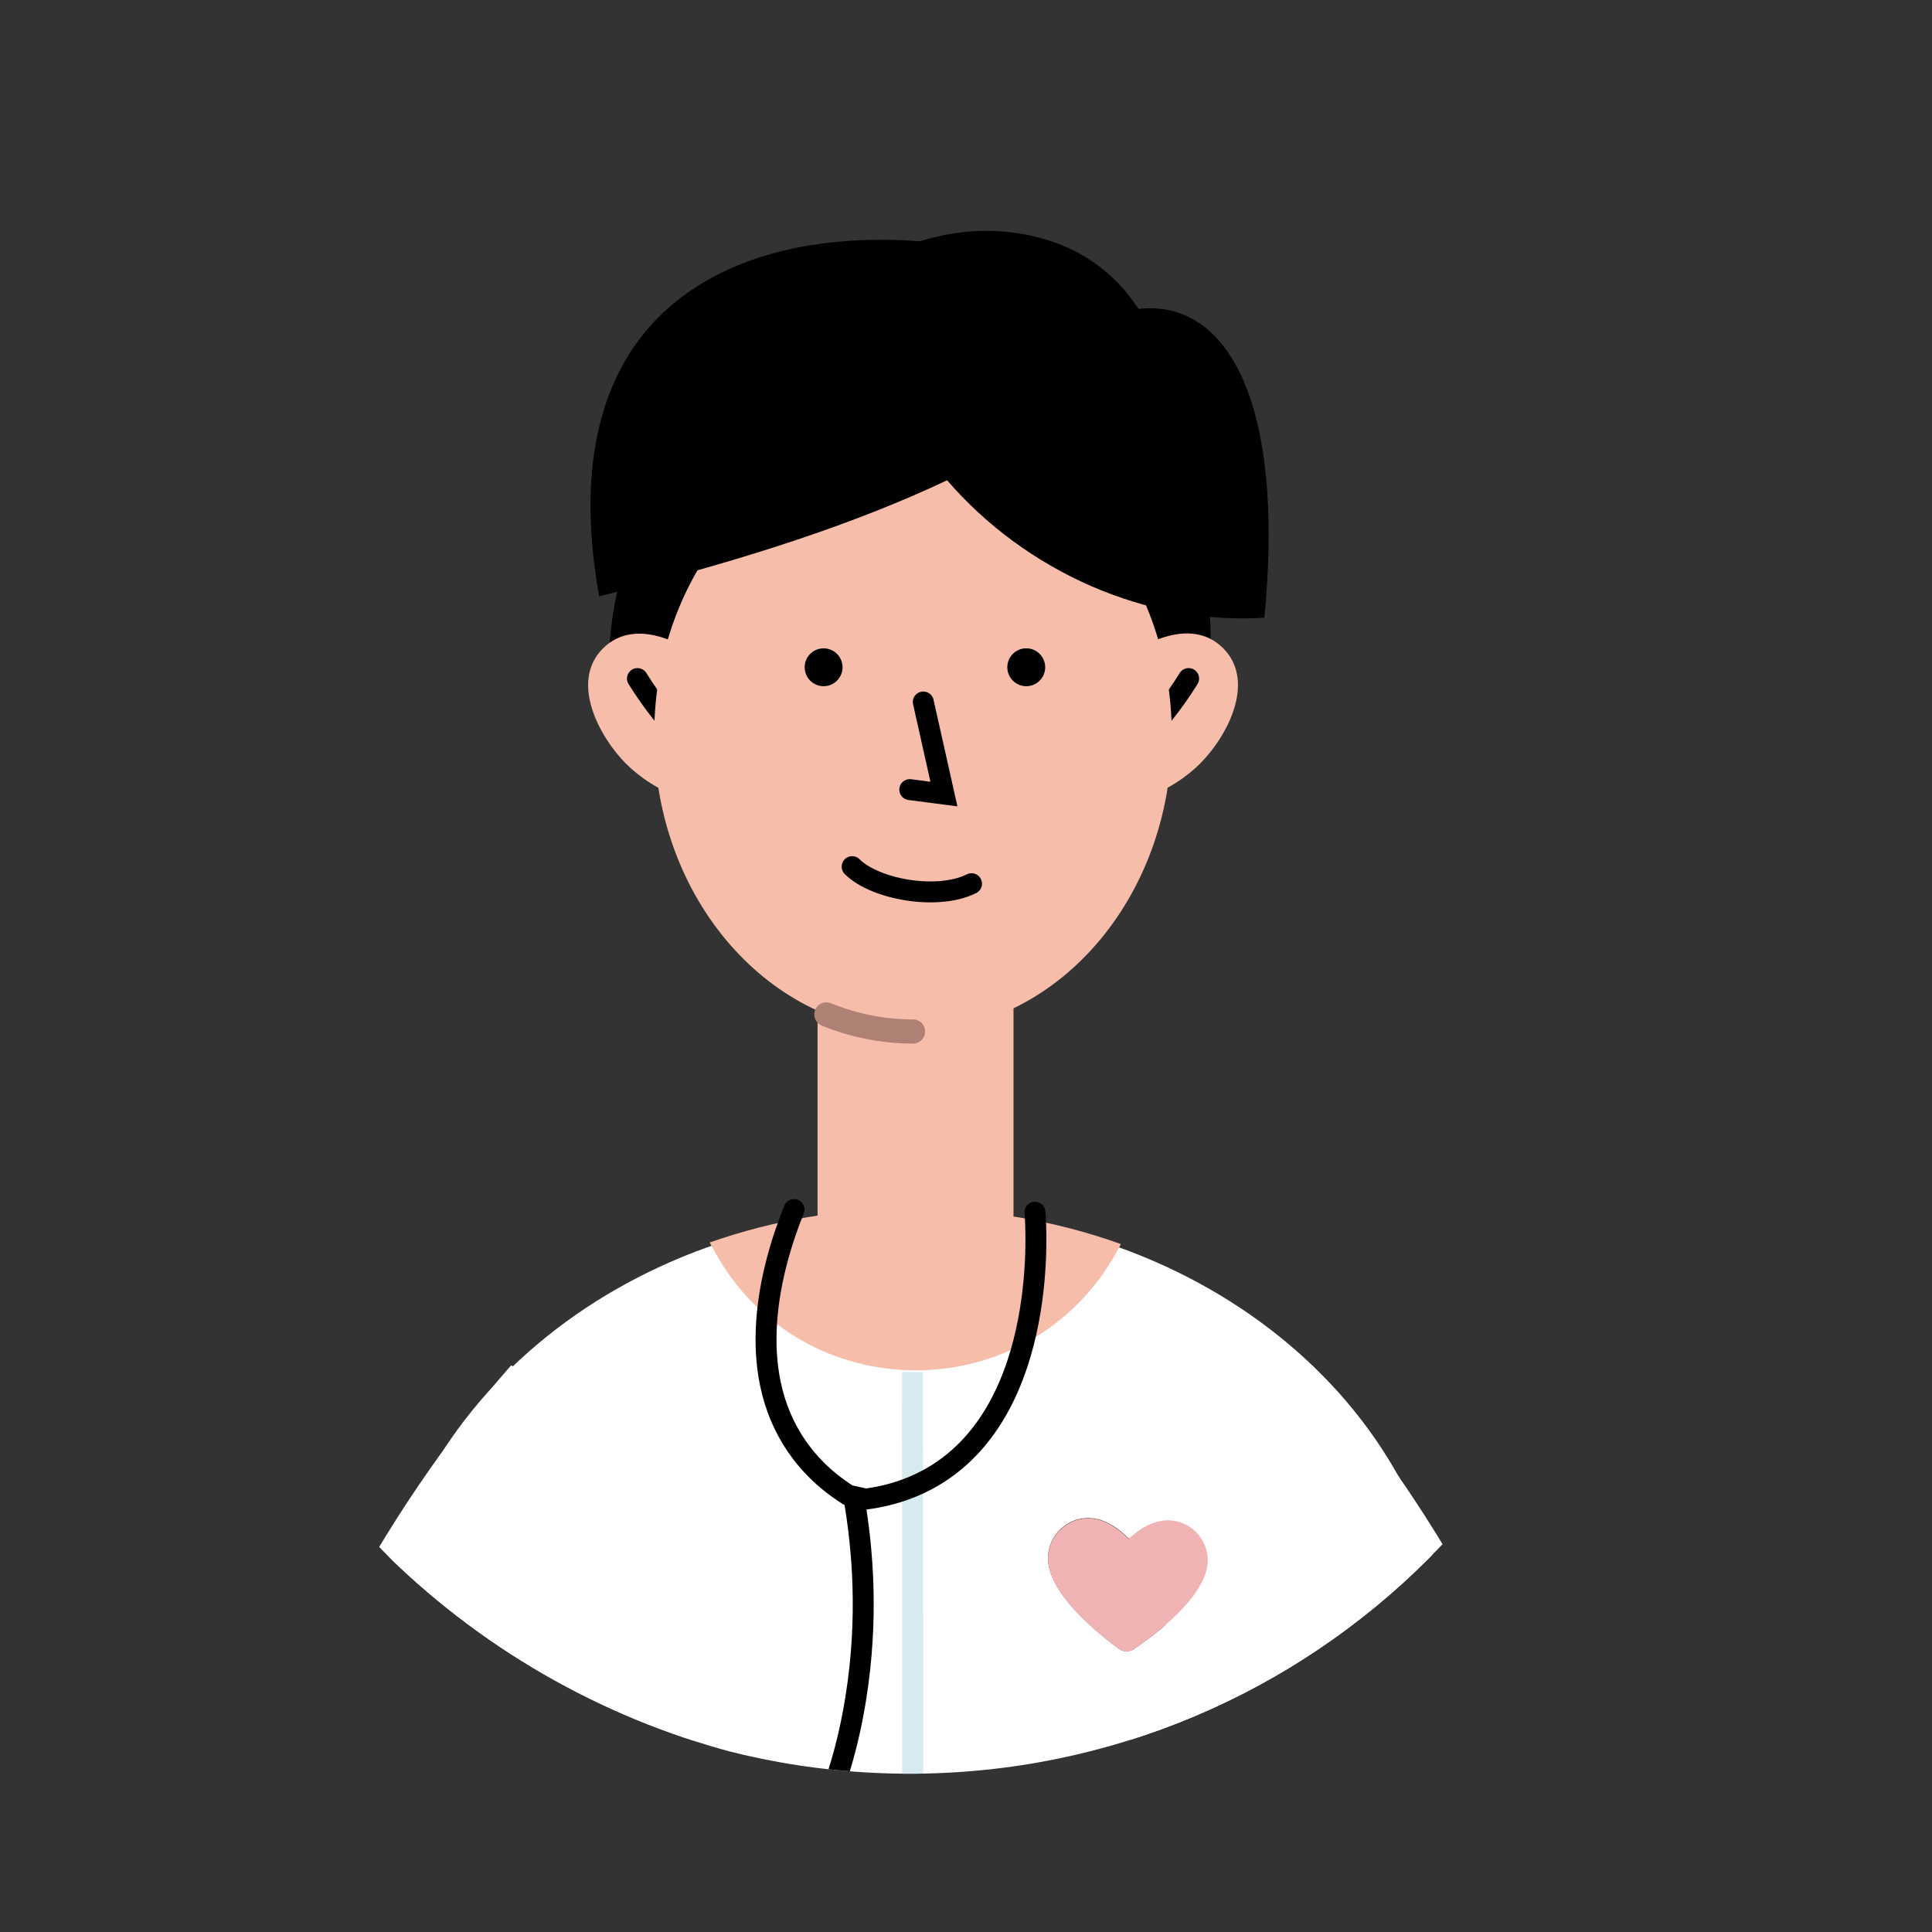
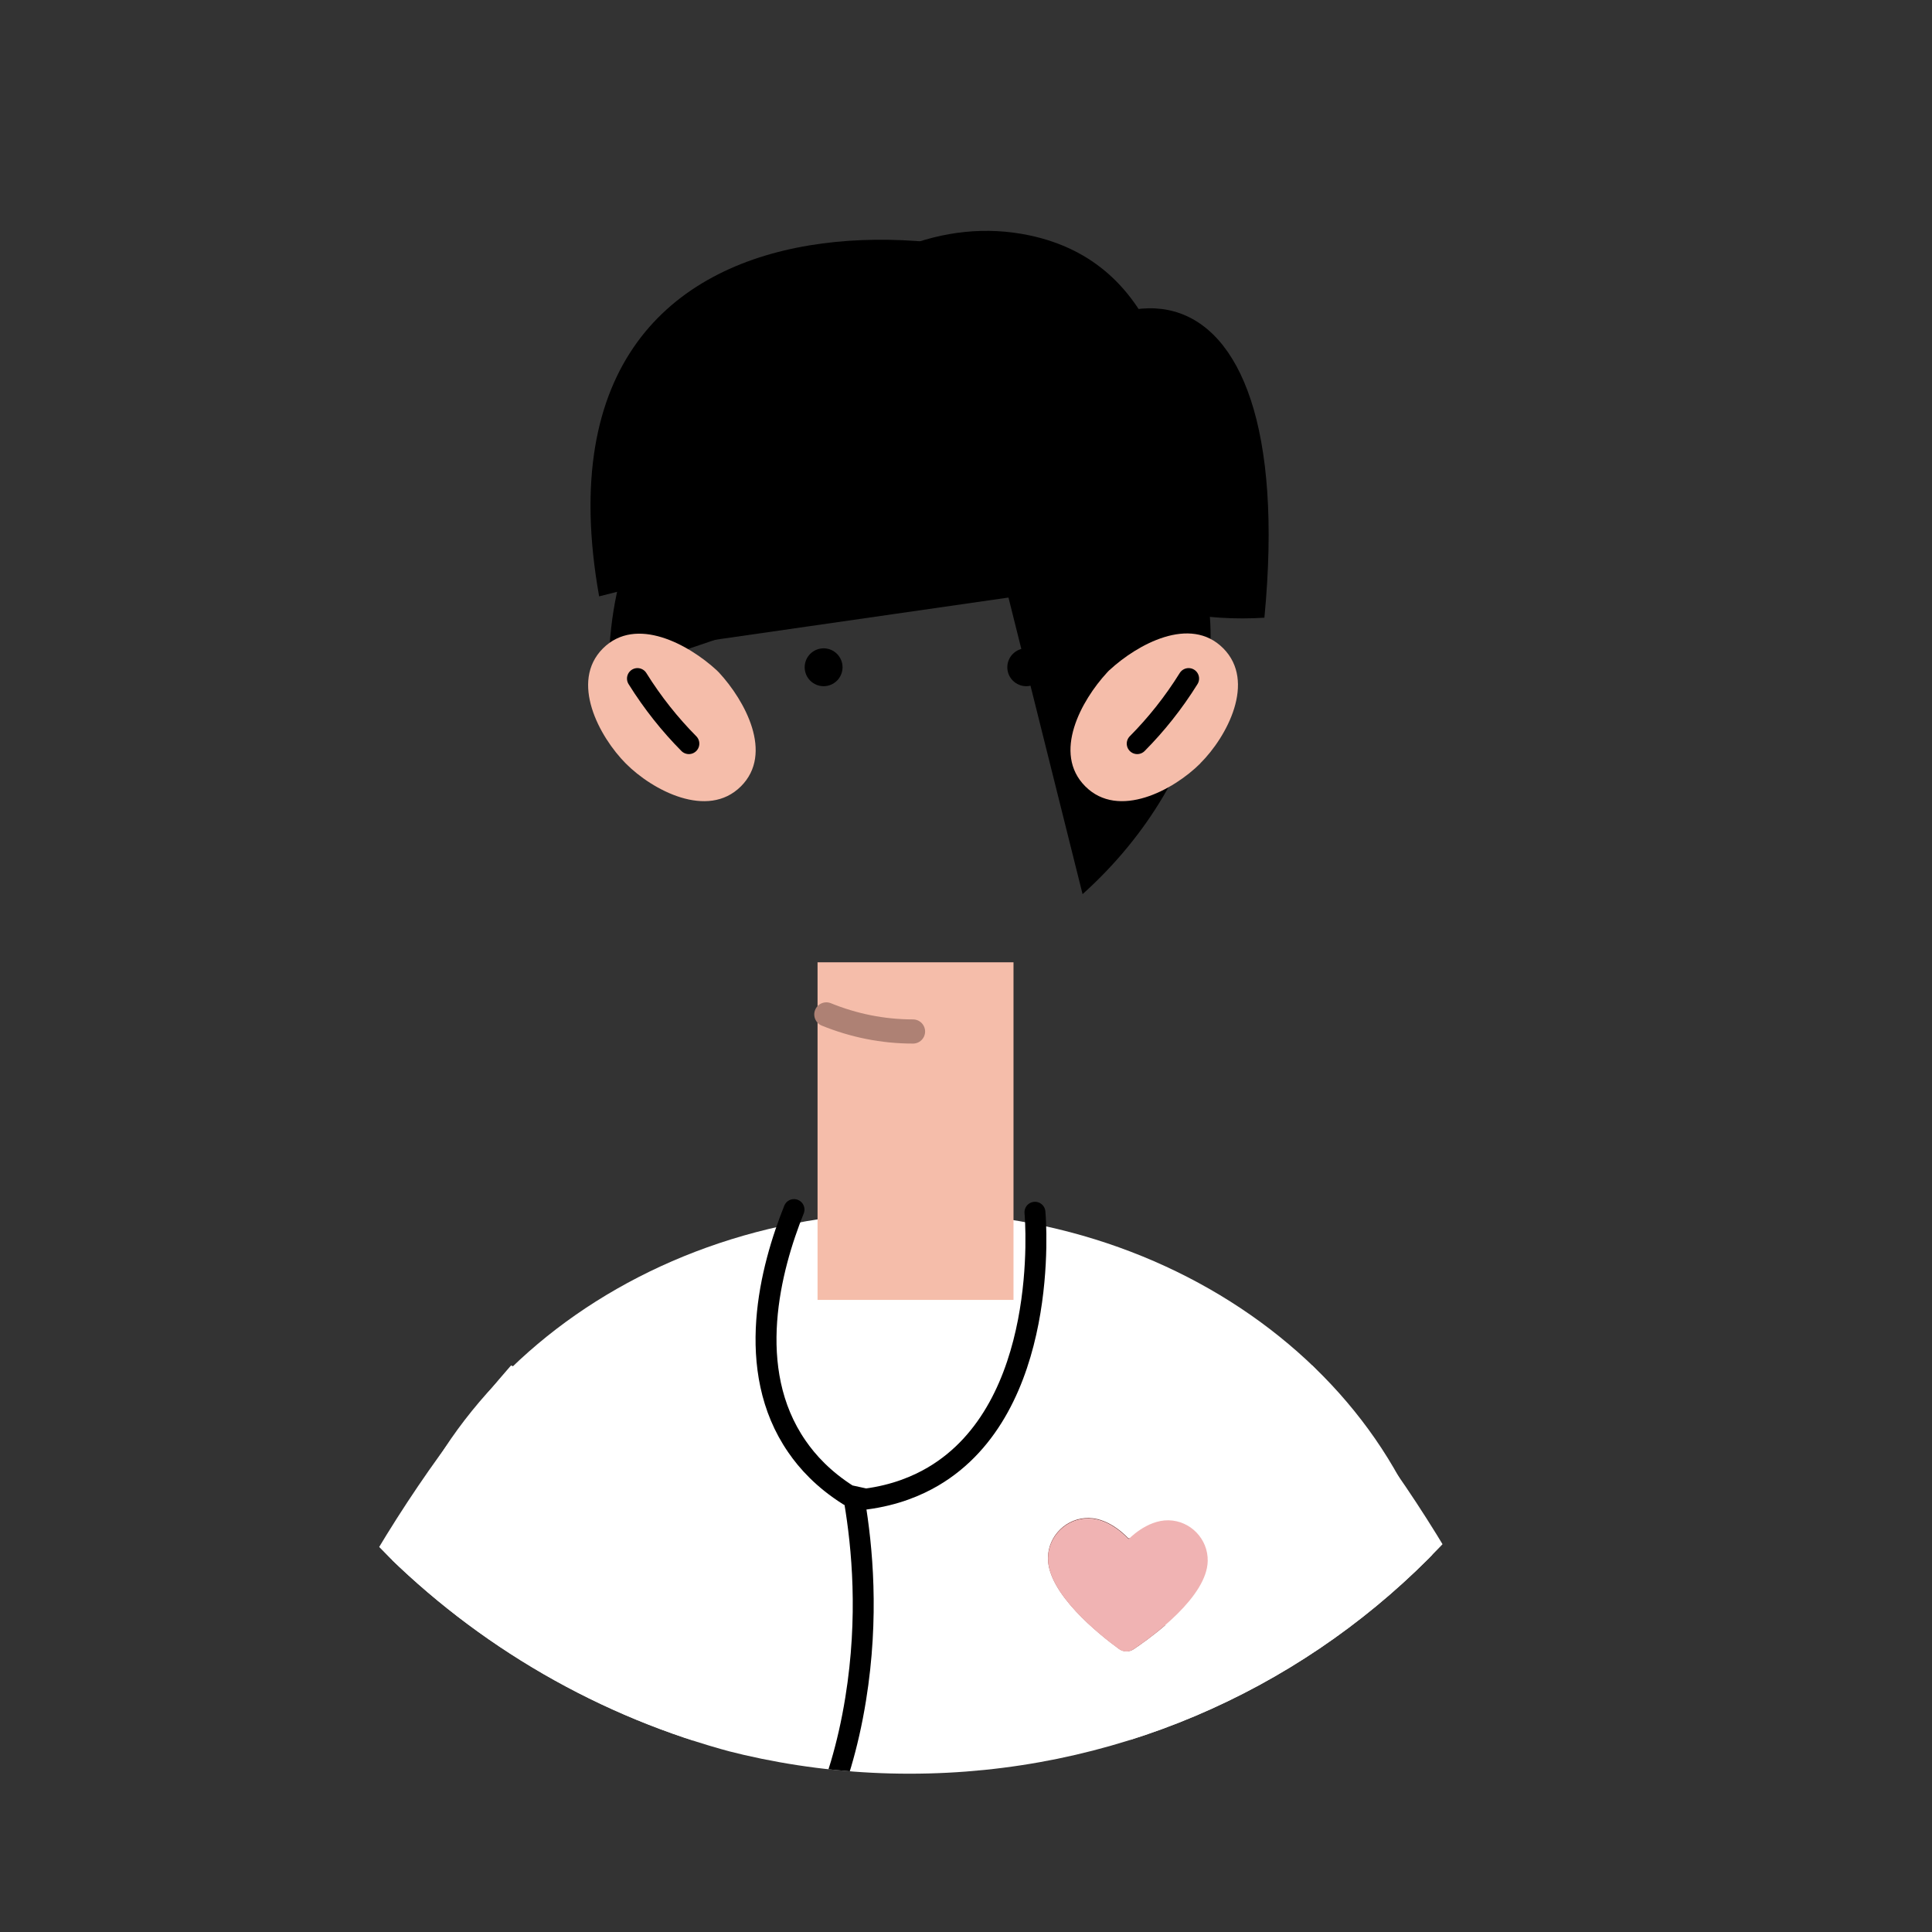
<svg xmlns="http://www.w3.org/2000/svg" id="a" viewBox="0 0 800 800">
  <rect x="0" y="0" width="800" height="800" fill="#333333" stroke="none" />
  <defs>
    <style>.d,.e,.f,.g,.h,.i{fill:none;}.e{stroke:#d6eaef;}.e,.f,.i{stroke-width:8.67px;}.e,.i{stroke-linejoin:round;}.j{fill:#f5bdaa;}.k{fill:#fff;}.l{fill:#f0b3b3;}.f,.g{stroke-miterlimit:10;}.f,.g,.i{stroke-linecap:round;}.f,.i{stroke:#000;}.g{stroke:#ae8174;stroke-width:10.01px;}.h{stroke:#935151;stroke-linecap:square;stroke-linejoin:bevel;stroke-width:.29px;}.m{clip-path:url(#c);}.n{clip-path:url(#b);}</style>
    <clipPath id="b">
      <circle class="d" cx="386.43" cy="413.7" r="322.74" />
    </clipPath>
    <clipPath id="c">
      <path class="d" d="M376.63,81.18h0c167.78,0,303.8,136.02,303.8,303.8v45.67c0,167.78-136.02,303.8-303.8,303.8h0c-167.78,0-303.8-136.02-303.8-303.8v-45.67c0-167.78,136.02-303.8,303.8-303.8Z" />
    </clipPath>
  </defs>
  <g class="n">
    <g class="m">
      <g>
        <path class="k" d="M211.61,565.4C-10,818.33,29.59,1310.47,50.66,1422.27H211.61l88.21-820.81-88.21-36.05Z" />
        <path class="k" d="M543.41,565.4c221.64,252.93,182.02,745.04,160.95,856.86h-160.95l-88.21-820.81,88.21-36.05Z" />
        <path class="k" d="M123.59,1626.51h509.02l-31.75-937.04c-3.27-104.42-102.05-187.59-222.78-187.59s-219.51,83.18-222.78,187.59l-31.75,937.04h.03Z" />
-         <path class="j" d="M464.17,515.12l-1.6,2.94c-36.12,65.83-130.66,65.8-166.75,0l-1.97-3.57c26.45-9.3,54.96-14.14,84.24-14.14s59.16,5.1,86.08,14.81v-.03Z" />
-         <path class="e" d="M378.33,1622.57l-.47-1054.43" />
        <path class="i" d="M624.92,1453.82l-22.64-720.33" />
        <path class="i" d="M130.11,1453.82l22.64-720.33" />
        <path class="j" d="M419.67,398.47h-81.14v139.8h81.14v-139.8Z" />
        <path d="M264.07,269.5c18.51-109.96,91.11-187,162.15-172.05,53.26,11.21,68.1,66.27,64.36,139.47l-226.54,32.62,.03-.03Z" />
-         <path d="M251.99,279.9c0-44.49,15.44-77.34,34.45-73.34,14.24,3,20.44,24.58,22.65,53.96l-57.1,19.38Z" />
+         <path d="M251.99,279.9c0-44.49,15.44-77.34,34.45-73.34,14.24,3,20.44,24.58,22.65,53.96l-57.1,19.38" />
        <path d="M404.94,196.83c28.98-13.11,55.33-12.77,76.21,10.47,36.62,40.79,21.91,113.72-32.88,162.95l-43.32-173.42Z" />
        <path class="j" d="M306.75,325.66c-13.77,13.67-36.58,1.6-47.62-9.51-11-11.07-23.24-33.85-9.5-47.62,13.74-13.74,35.62-1.6,47.13,9,.16,.17,.33,.33,.5,.5,.16,.16,.33,.33,.47,.47l.03,.03c10.57,11.44,22.78,33.42,9,47.13Z" />
        <path class="j" d="M497.02,316.12c-11.07,11.04-33.85,23.28-47.62,9.5-13.74-13.74-1.6-35.65,9-47.12,.17-.17,.33-.33,.5-.54,.17-.13,.33-.3,.47-.47h.03c11.44-10.6,33.42-22.84,47.12-9.04,13.68,13.77,1.6,36.58-9.5,47.62v.03Z" />
        <path class="i" d="M285.24,307.92c-7.8-7.87-15-16.87-21.28-26.94" />
        <path class="i" d="M470.9,307.92c7.81-7.87,15.01-16.87,21.28-26.94" />
-         <path class="j" d="M378.06,427.14c59.18,0,107.15-55.04,107.15-122.93s-47.97-122.93-107.15-122.93-107.16,55.04-107.16,122.93,47.97,122.93,107.16,122.93Z" />
        <path class="g" d="M378.06,427.12c-12.58,0-24.65-2.5-35.89-7.07" />
        <path d="M482.84,138.22c-46.49-50.53-269.04-83.34-234.75,108.72,108.25-26.98,178.82-56.23,234.78-108.72" />
        <path d="M391.73,198.39c60.76-103.48,147-100.82,131.83,57.39-48.42,3.1-98.82-18.84-131.83-57.43" />
-         <path class="f" d="M352.86,358.86c9.41,9.41,35.3,14.12,49.42,7.06" />
-         <path class="f" d="M382.32,290.68l8.54,38.12-14.14-1.84" />
        <path d="M424.95,284.14c4.33,0,7.84-3.51,7.84-7.84s-3.51-7.84-7.84-7.84-7.84,3.51-7.84,7.84,3.51,7.84,7.84,7.84Z" />
        <path d="M341.04,284.14c4.33,0,7.84-3.51,7.84-7.84s-3.51-7.84-7.84-7.84-7.84,3.51-7.84,7.84,3.51,7.84,7.84,7.84Z" />
        <path class="i" d="M428.55,501.97c.33,3.53,6.34,80.84-42.18,109.42-6.54,3.84-15.68,7.74-27.88,9.34l-7.17-1.57c-10.41-6.57-17.04-13.94-21.34-20.21-22.08-31.95-10.87-74.04-1.2-98.09" />
        <path class="i" d="M353.88,621.82c3.1,18.61,5.97,47.49,.43,81.71-6.5,40.35-20.04,59.73-30.42,93.38-8.34,27.08-16.01,67.93-8.07,122.36" />
      </g>
    </g>
    <path class="h" d="M467.57,636.98c-.18,.18-.29,.29-.29,.29,0,0-7.24-8.41-16.37-8.58-9.13-.18-16.67,7.18-16.84,16.21-.28,14.76,21.37,31.93,29.38,37.76,1.76,1.28,4.12,1.33,5.93,.11,3.03-2.04,7.97-5.54,13.02-9.89" />
    <path class="l" d="M467.2,637.47s7.55-8.12,16.68-7.95c9.14,.18,16.39,7.82,16.21,16.84-.28,14.76-22.58,31.09-30.8,36.61-1.81,1.22-4.17,1.18-5.93-.11-8.01-5.84-29.66-23-29.38-37.76,.17-9.03,7.72-16.39,16.84-16.21,9.13,.18,16.37,8.58,16.37,8.58h0Z" />
  </g>
</svg>